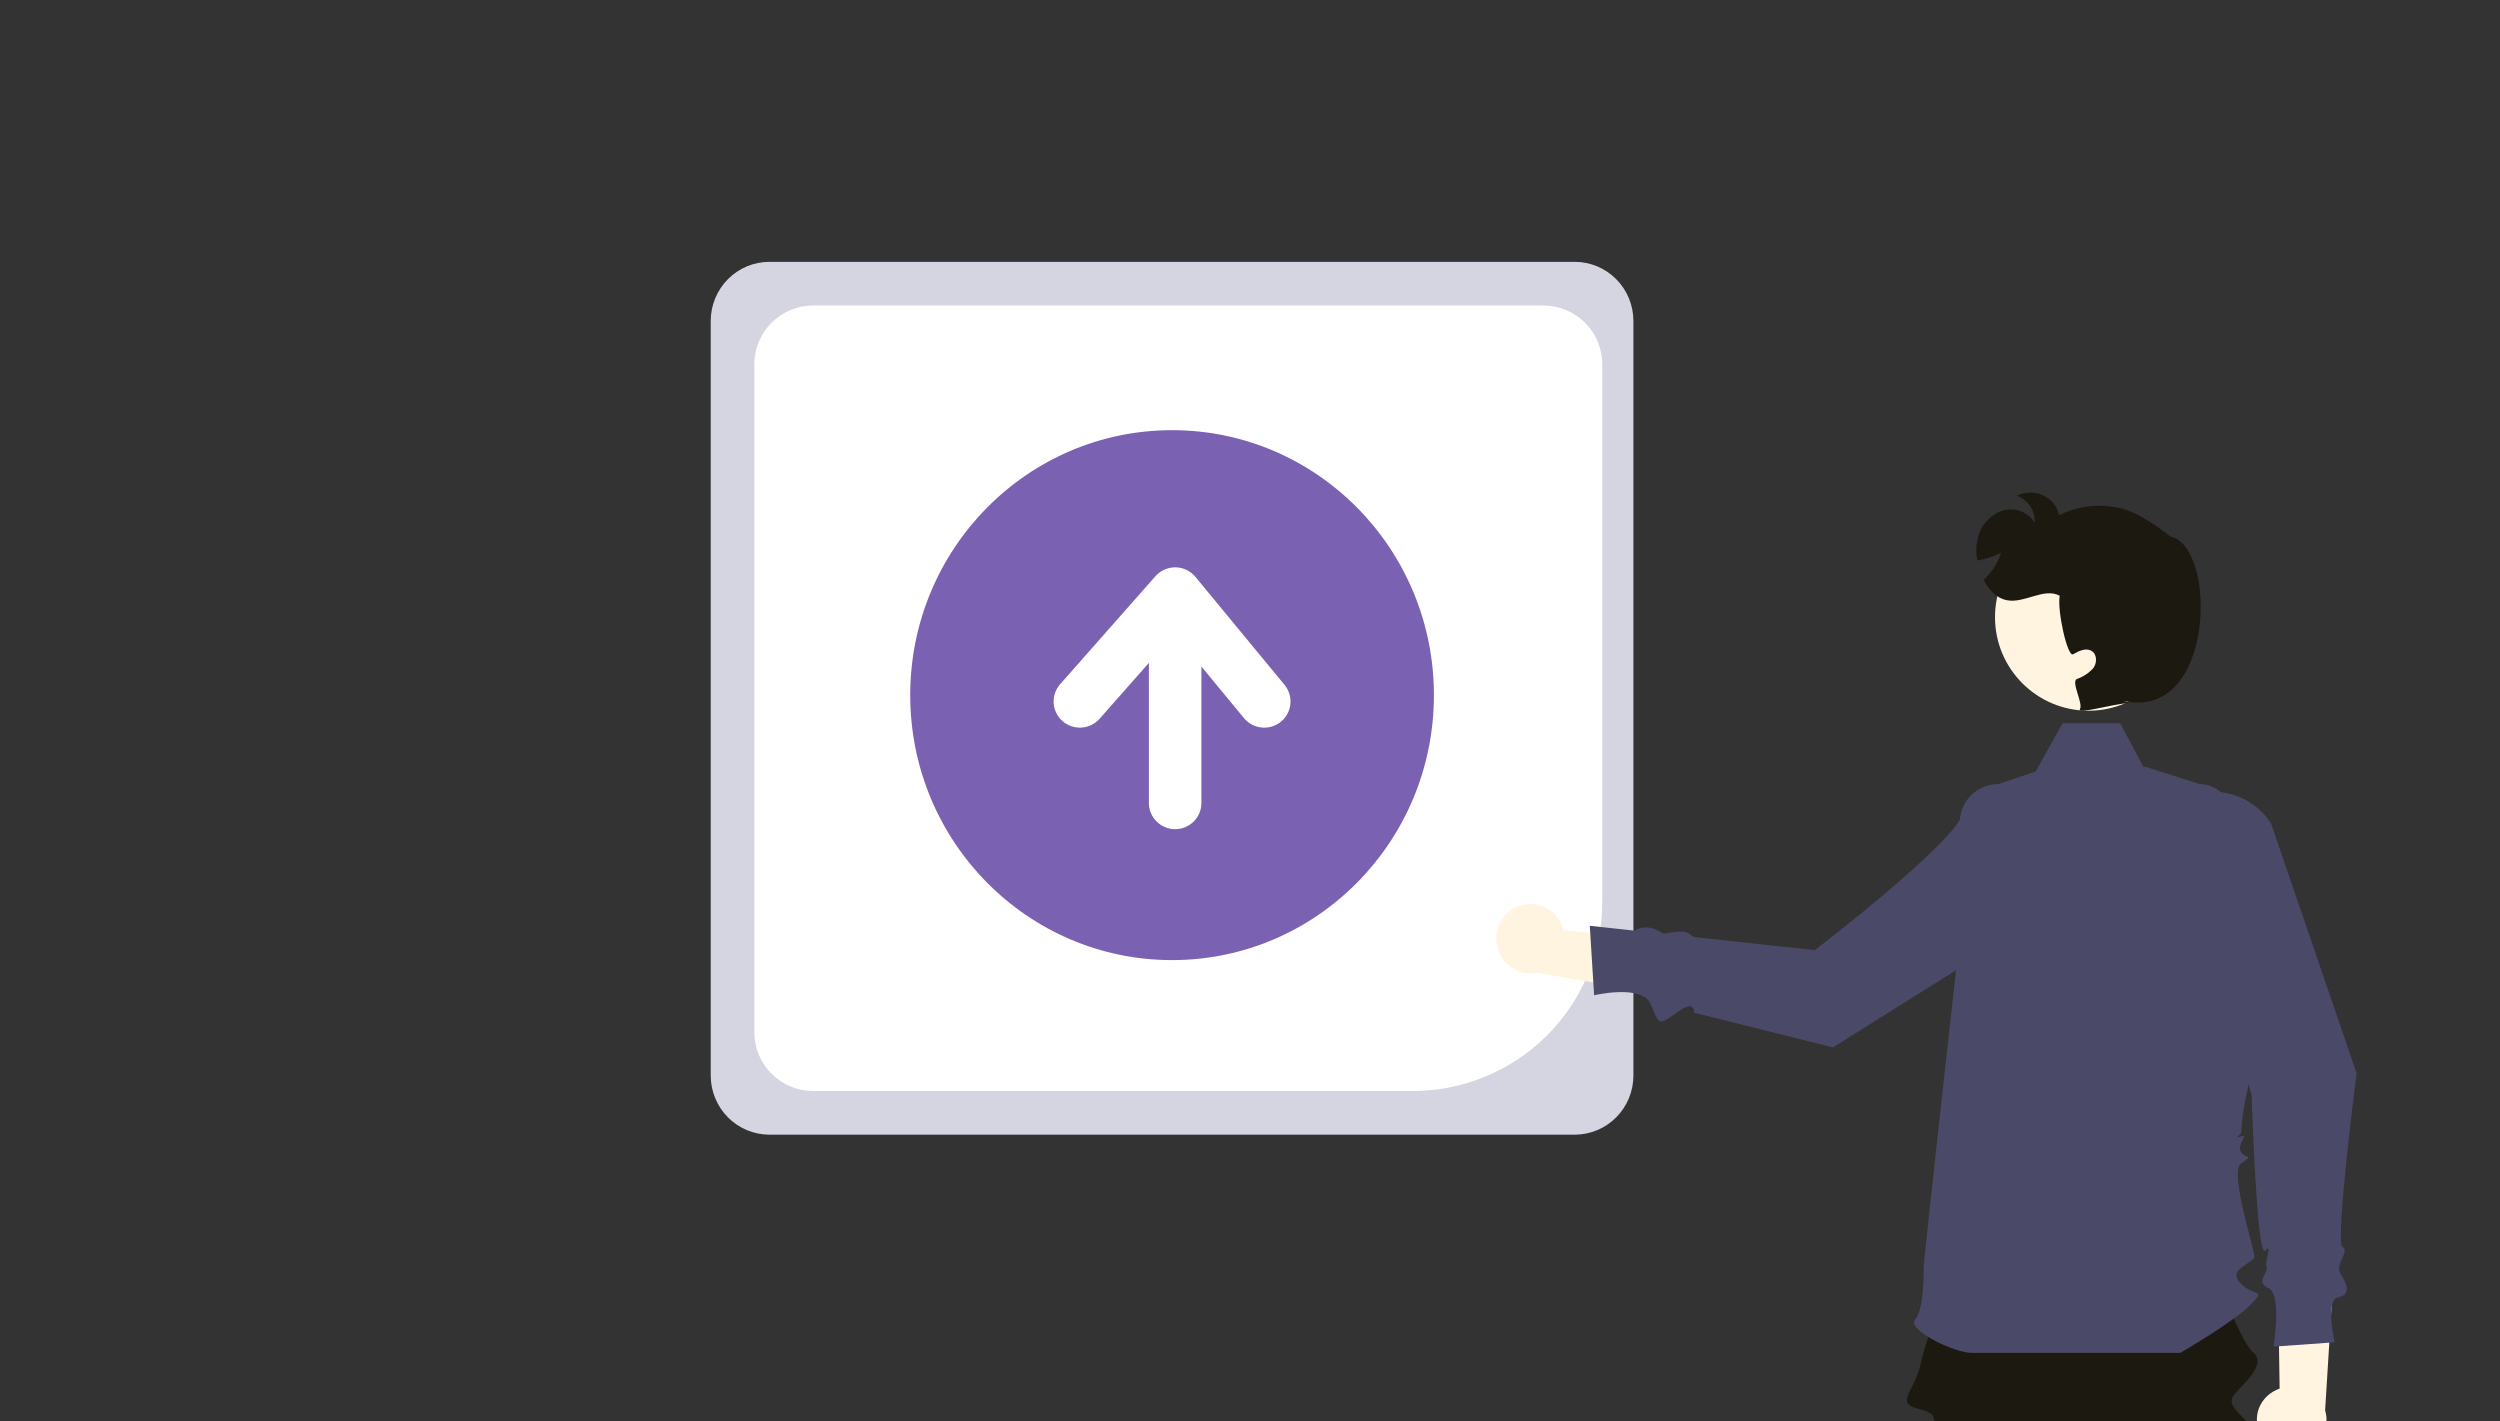
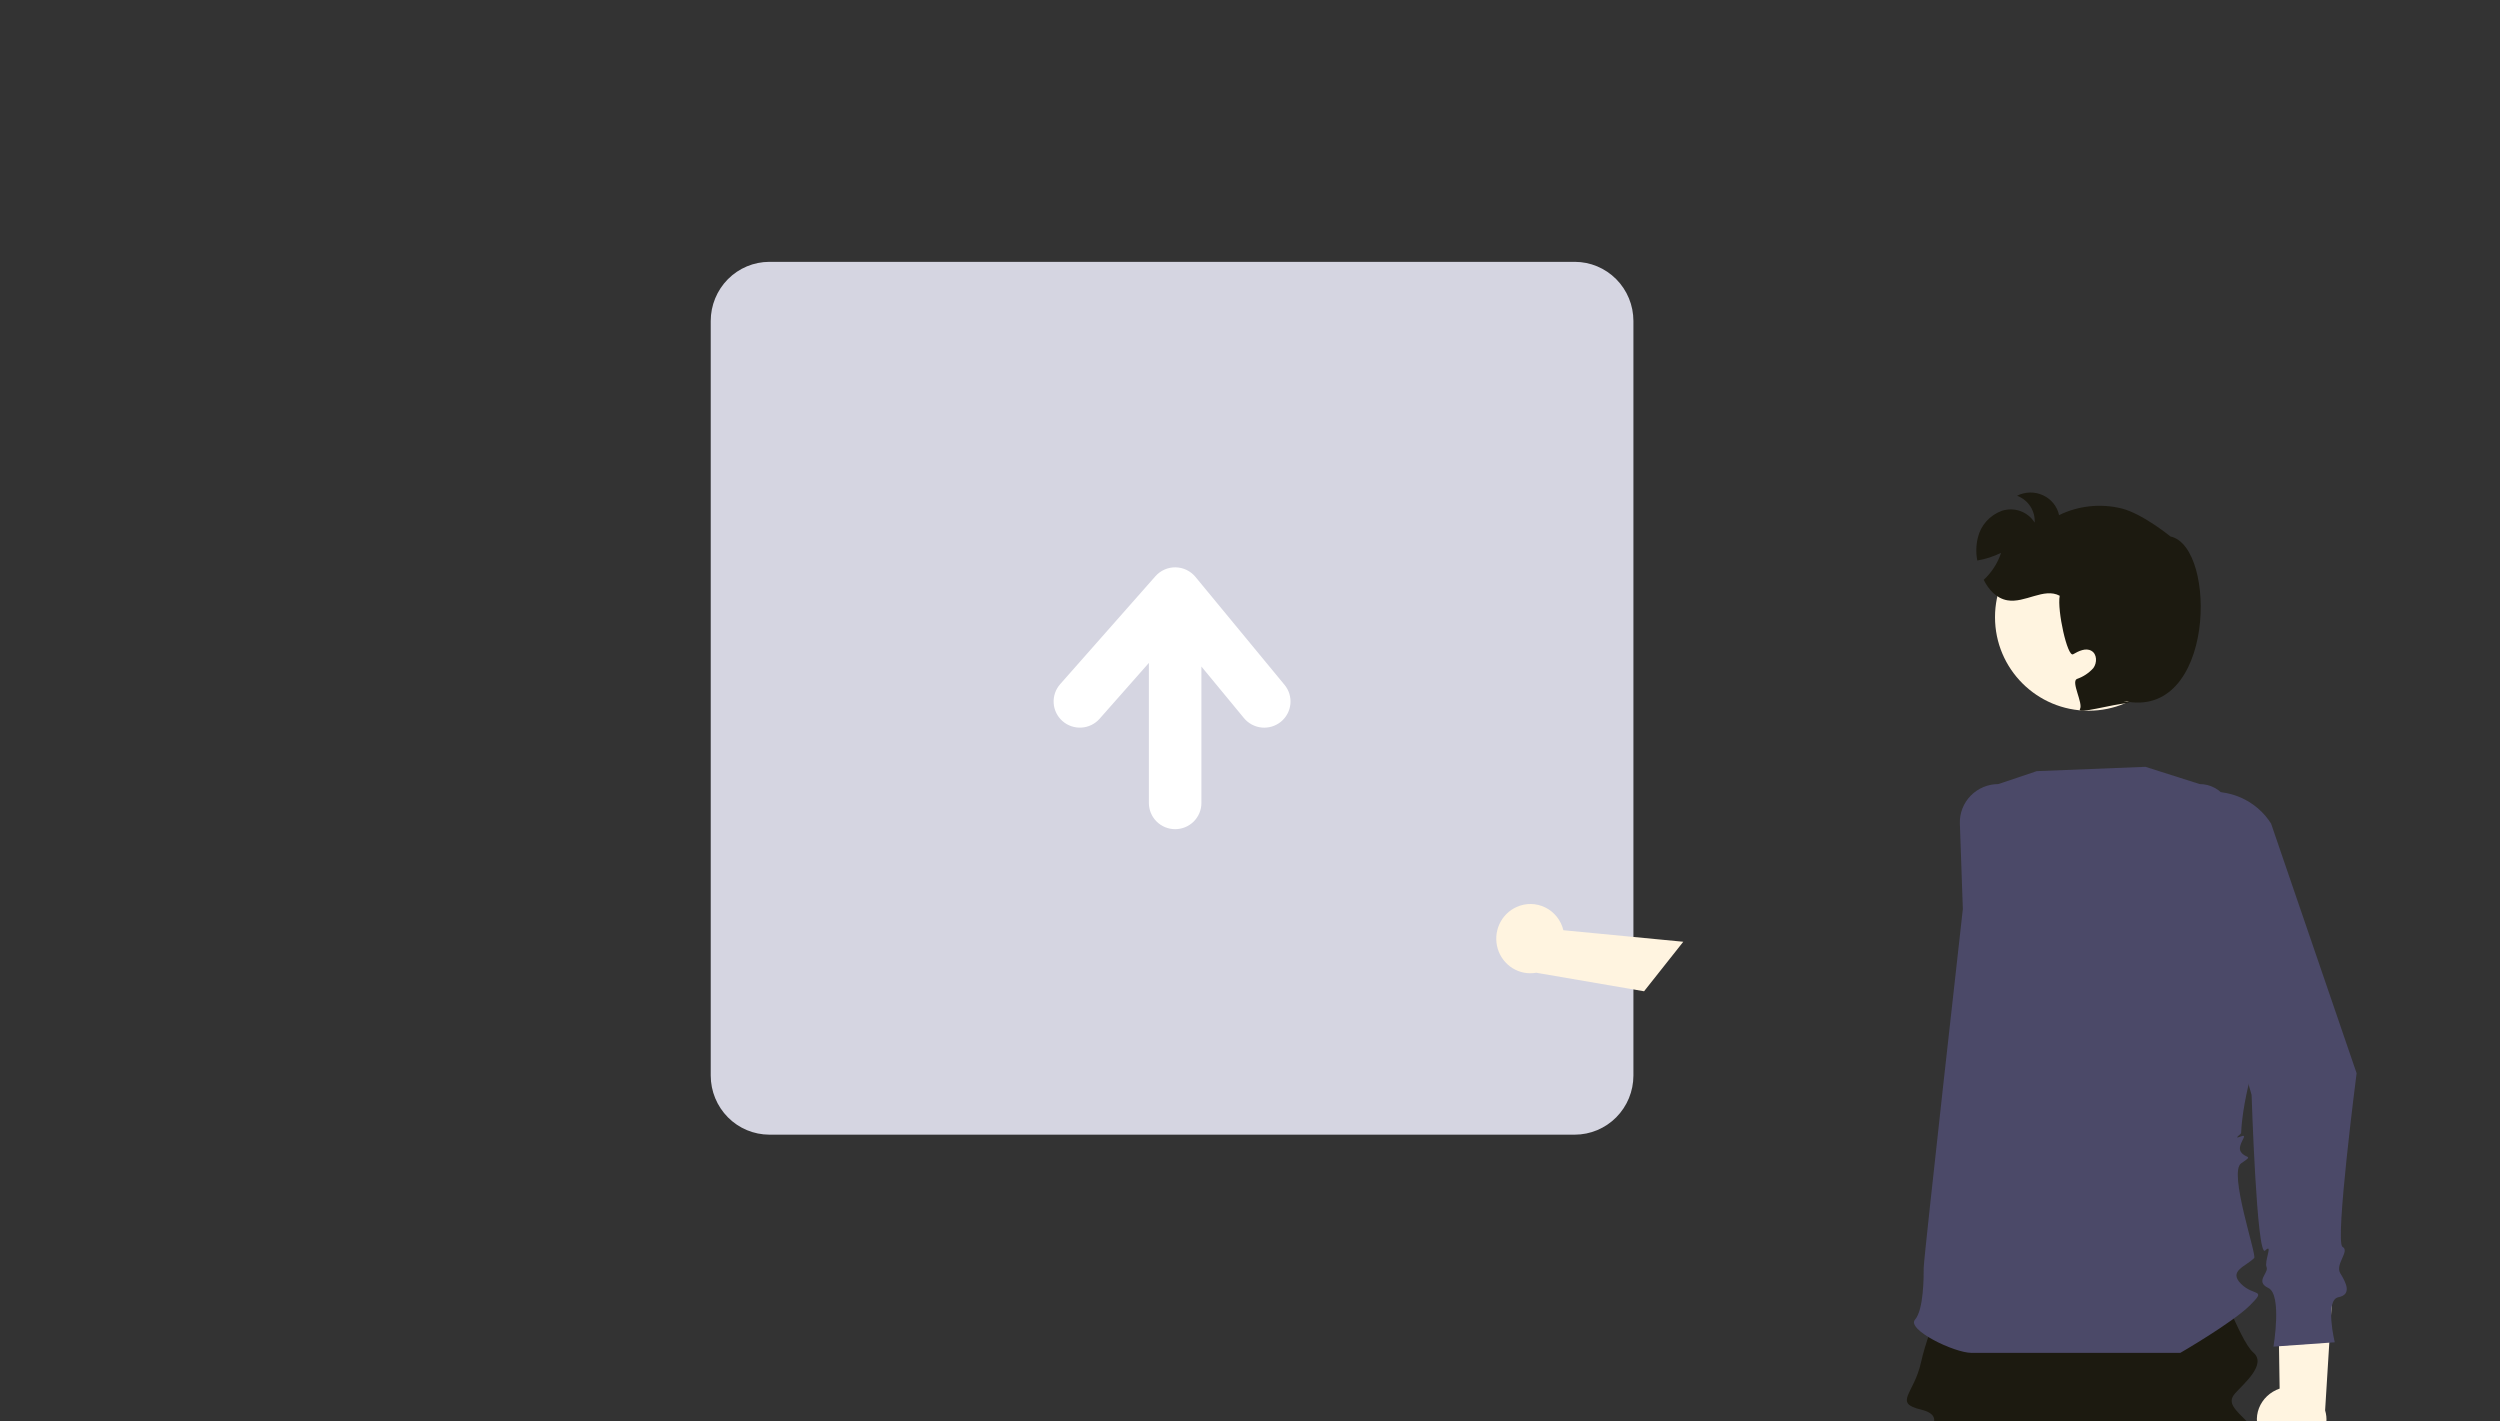
<svg xmlns="http://www.w3.org/2000/svg" width="401" height="228" viewBox="0 0 401 228" fill="none">
  <rect x="0" y="0" width="401" height="228" fill="#333333" stroke="none" />
  <g clip-path="url(#clip0_299_2976)">
    <path d="M362.747 230.327C362.341 229.66 362.093 228.917 362.022 228.149C361.95 227.381 362.057 226.608 362.334 225.884C362.611 225.16 363.052 224.502 363.625 223.957C364.199 223.412 364.891 222.993 365.653 222.73L365.367 204L374 209.241L372.948 226.224C373.328 227.47 373.214 228.805 372.628 229.977C372.041 231.149 371.023 232.075 369.765 232.581C368.508 233.086 367.099 233.136 365.806 232.721C364.512 232.306 363.424 231.454 362.747 230.327Z" fill="#FFF4E0" />
    <path d="M353.069 127.167C350.569 127.605 348.3 128.889 346.647 130.8C344.995 132.711 344.061 135.132 344.006 137.649C343.884 143.238 345.764 145.323 348.421 146.076C353.334 147.468 361.157 175.625 361.157 175.625C361.157 175.625 361.988 201.887 363.327 200.59C364.666 199.293 363.151 202.319 363.558 203.243C363.964 204.166 361.628 205.549 363.849 206.598C366.07 207.647 364.666 216 364.666 216L374.491 215.304C374.491 215.304 372.86 208.499 375.079 208.073C377.298 207.647 376.29 205.71 375.39 204.242C374.491 202.774 376.982 200.681 375.736 199.987C374.491 199.293 378 172.144 378 172.144L364.281 132.104C363.12 130.267 361.433 128.816 359.435 127.936C357.437 127.057 355.221 126.789 353.069 127.167Z" fill="#4B4968" />
-     <path d="M324 128.303L330.836 116H340.073L347 129L324 128.303Z" fill="#4B4968" />
    <path d="M252.595 182H123.405C120.912 181.997 118.521 180.997 116.758 179.22C114.995 177.442 114.003 175.032 114 172.518V51.482C114.003 48.968 114.995 46.558 116.758 44.78C118.521 43.003 120.912 42.003 123.405 42H252.595C255.088 42.003 257.479 43.003 259.242 44.78C261.005 46.558 261.997 48.968 262 51.482V172.518C261.997 175.032 261.005 177.442 259.242 179.22C257.479 180.997 255.088 181.997 252.595 182Z" fill="#D5D5E1" />
-     <path d="M226.594 175H130.453C127.947 174.997 125.544 174.007 123.772 172.246C122 170.485 121.003 168.098 121 165.608V58.392C121.003 55.902 122 53.515 123.772 51.754C125.544 49.993 127.947 49.003 130.453 49H247.547C250.053 49.003 252.456 49.993 254.228 51.754C256 53.515 256.997 55.902 257 58.392V144.79C256.991 152.8 253.785 160.478 248.084 166.142C242.384 171.805 234.655 174.991 226.594 175Z" fill="white" />
-     <path d="M188 154C211.196 154 230 134.972 230 111.5C230 88.028 211.196 69 188 69C164.804 69 146 88.028 146 111.5C146 134.972 164.804 154 188 154Z" fill="#7B61B1" />
    <path d="M206.041 109.852L191.748 92.532C191.36 92.062 190.875 91.681 190.325 91.417C189.775 91.153 189.174 91.011 188.564 91.001C187.954 90.99 187.348 91.113 186.79 91.359C186.232 91.605 185.734 91.969 185.331 92.426L170.046 109.747C169.31 110.583 168.937 111.676 169.009 112.787C169.081 113.897 169.592 114.933 170.431 115.668C171.269 116.403 172.366 116.776 173.48 116.705C174.595 116.635 175.635 116.126 176.373 115.292L184.282 106.33V128.802C184.282 129.915 184.725 130.983 185.515 131.77C186.305 132.558 187.377 133 188.494 133C189.612 133 190.683 132.558 191.473 131.77C192.263 130.983 192.707 129.915 192.707 128.802V106.914L199.533 115.186C200.243 116.046 201.266 116.59 202.378 116.698C203.49 116.806 204.6 116.469 205.463 115.762C206.326 115.055 206.872 114.035 206.98 112.926C207.089 111.818 206.751 110.712 206.041 109.852Z" fill="white" />
    <path d="M372.673 348.986C374.932 347.497 373.623 347.594 373.623 347.594C373.623 347.594 368.572 306.302 364.729 293.788L360.283 232.852C360.283 232.852 360 234.068 360.283 231.113C360.565 228.159 362.617 230.229 360.565 228.159C358.513 226.09 357.144 225.035 358.513 223.493C359.881 221.951 363.655 218.831 361.426 216.942C359.197 215.053 354.81 202.732 354.81 202.732L312.052 203.077L313.762 202.732C313.762 202.732 308.425 200.736 310.87 203.336C313.315 205.936 309.502 212.304 308.133 218.512C307 223.654 303.636 225.018 308.133 226.1C312.631 227.182 308.561 230.246 308.561 230.246C308.561 230.246 301.79 262.747 306.921 284.131C306.921 284.131 310.461 337.02 312.253 341.569C314.045 346.118 314.729 343.359 314.045 346.118C313.361 348.877 311.992 344.048 313.361 348.877C314.107 351.399 314.698 353.966 315.131 356.562L324.409 355.872C324.409 355.872 326.564 349.024 324.409 347.226C322.254 345.428 323.742 350.675 326.077 346.672C328.411 342.669 325.675 344.048 324.991 338.53C324.307 333.011 330.583 307.303 326.077 291.53L334.405 247.269L347.626 293.099C347.626 293.099 354.64 349.07 356.918 351.043C359.197 353.016 358.277 348.227 359.197 353.016C360.127 357.855 362.239 356.572 362.179 357.165C361.542 363.493 372.673 357.252 372.673 357.252C372.564 355.644 372.564 354.031 372.673 352.423C372.879 350.947 370.414 350.474 372.673 348.986Z" fill="#1C1A10" />
    <path d="M316.235 217C313.445 217 305.773 213.256 307.168 211.672C308.563 210.088 308.563 204.831 308.563 203.313C308.563 201.794 314.84 145.809 314.84 145.809L314.363 132.101C314.334 131.279 314.473 130.46 314.77 129.693C315.068 128.926 315.518 128.225 316.095 127.634C316.671 127.043 317.362 126.573 318.126 126.251C318.889 125.93 319.71 125.765 320.54 125.765L326.696 123.691L344.133 123L352.827 125.765C353.69 125.765 354.538 125.984 355.291 126.402C356.043 126.82 356.675 127.422 357.126 128.151C357.576 128.88 357.83 129.712 357.864 130.566C357.897 131.42 357.709 132.269 357.317 133.03C361.931 140.495 364.246 149.131 363.979 157.881C363.779 164.427 360.433 172.422 359.626 179.818C359.555 180.467 359.504 181.111 359.476 181.75C359.469 181.928 358.041 182.815 359.456 182.283C360.871 181.75 358.698 183.63 359.436 184.764C360.174 185.897 361.604 185.203 359.494 186.587C357.384 187.971 362.028 201.339 361.569 201.794C360.174 203.176 357.384 203.868 359.476 205.941C361.569 208.015 363.661 206.632 360.871 209.397C358.081 212.162 349.723 217 349.723 217L316.235 217Z" fill="#4B4968" />
    <path d="M335 114C343.284 114 350 107.284 350 99C350 90.716 343.284 84 335 84C326.716 84 320 90.716 320 99C320 107.284 326.716 114 335 114Z" fill="#FFF4E0" />
    <path d="M243.288 145.471C244.015 145.145 244.804 144.985 245.598 145.001C246.393 145.018 247.174 145.211 247.887 145.568C248.6 145.924 249.228 146.435 249.725 147.064C250.223 147.693 250.578 148.426 250.767 149.209L270 151.057L263.709 159L246.409 156.028C245.091 156.263 243.734 155.998 242.596 155.285C241.457 154.571 240.615 153.458 240.231 152.157C239.846 150.856 239.945 149.457 240.508 148.224C241.072 146.992 242.061 146.013 243.288 145.471Z" fill="#FFF4E0" />
-     <path d="M333.833 135.001C333.395 132.52 332.11 130.268 330.197 128.627C328.285 126.987 325.862 126.061 323.343 126.006C317.75 125.884 315.664 127.751 314.91 130.388C313.517 135.264 291.088 152.402 291.088 152.402L271.825 150.318C270.667 149.942 271.216 148.887 266.861 149.781C264.716 148.376 263.329 148.614 262.134 149.27L255 148.498L255.697 159.642C255.697 159.642 263.334 157.825 264.753 161.035C266.172 164.244 265.847 164.705 268.933 162.428C272.018 160.15 271.719 162.428 271.719 162.428L294.011 168L328.893 146.129C330.731 144.977 332.183 143.302 333.063 141.319C333.943 139.337 334.211 137.136 333.833 135.001Z" fill="#4B4968" />
    <path d="M340.606 112.43L341.581 112.734C338.532 112.983 333.099 114.644 333.631 113.726C334.163 112.808 332.151 109.346 333.133 108.907C334.154 108.557 335.064 107.955 335.774 107.159C336.396 106.308 336.382 104.905 335.449 104.385C334.543 103.872 333.423 104.425 332.525 104.945C331.619 105.458 329.946 97.912 330.375 95.557C327.852 94.207 324.796 96.792 321.962 96.286C320.226 95.975 318.975 94.585 318.187 93.006C319.474 91.813 320.433 90.323 320.973 88.673C319.77 89.264 318.484 89.681 317.157 89.908C316.919 88.682 316.952 87.421 317.254 86.209C317.485 85.242 317.958 84.345 318.629 83.598C319.301 82.852 320.151 82.279 321.104 81.93C322.071 81.617 323.119 81.635 324.074 81.981C325.029 82.327 325.835 82.98 326.358 83.833C326.417 82.915 326.175 82.001 325.668 81.225C325.162 80.449 324.416 79.85 323.538 79.514C324.178 79.189 324.887 79.014 325.609 79.001C326.33 78.988 327.045 79.138 327.698 79.439C328.35 79.74 328.922 80.184 329.37 80.737C329.818 81.29 330.128 81.936 330.278 82.625C333.4 81.098 336.982 80.724 340.364 81.572C343.71 82.43 348.148 86.054 348.148 86.054C355.697 87.68 355.338 115.703 340.606 112.43Z" fill="#1C1A10" />
  </g>
  <defs>
    <clipPath id="clip0_299_2976">
      <rect width="400.667" height="228" fill="white" />
    </clipPath>
  </defs>
</svg>